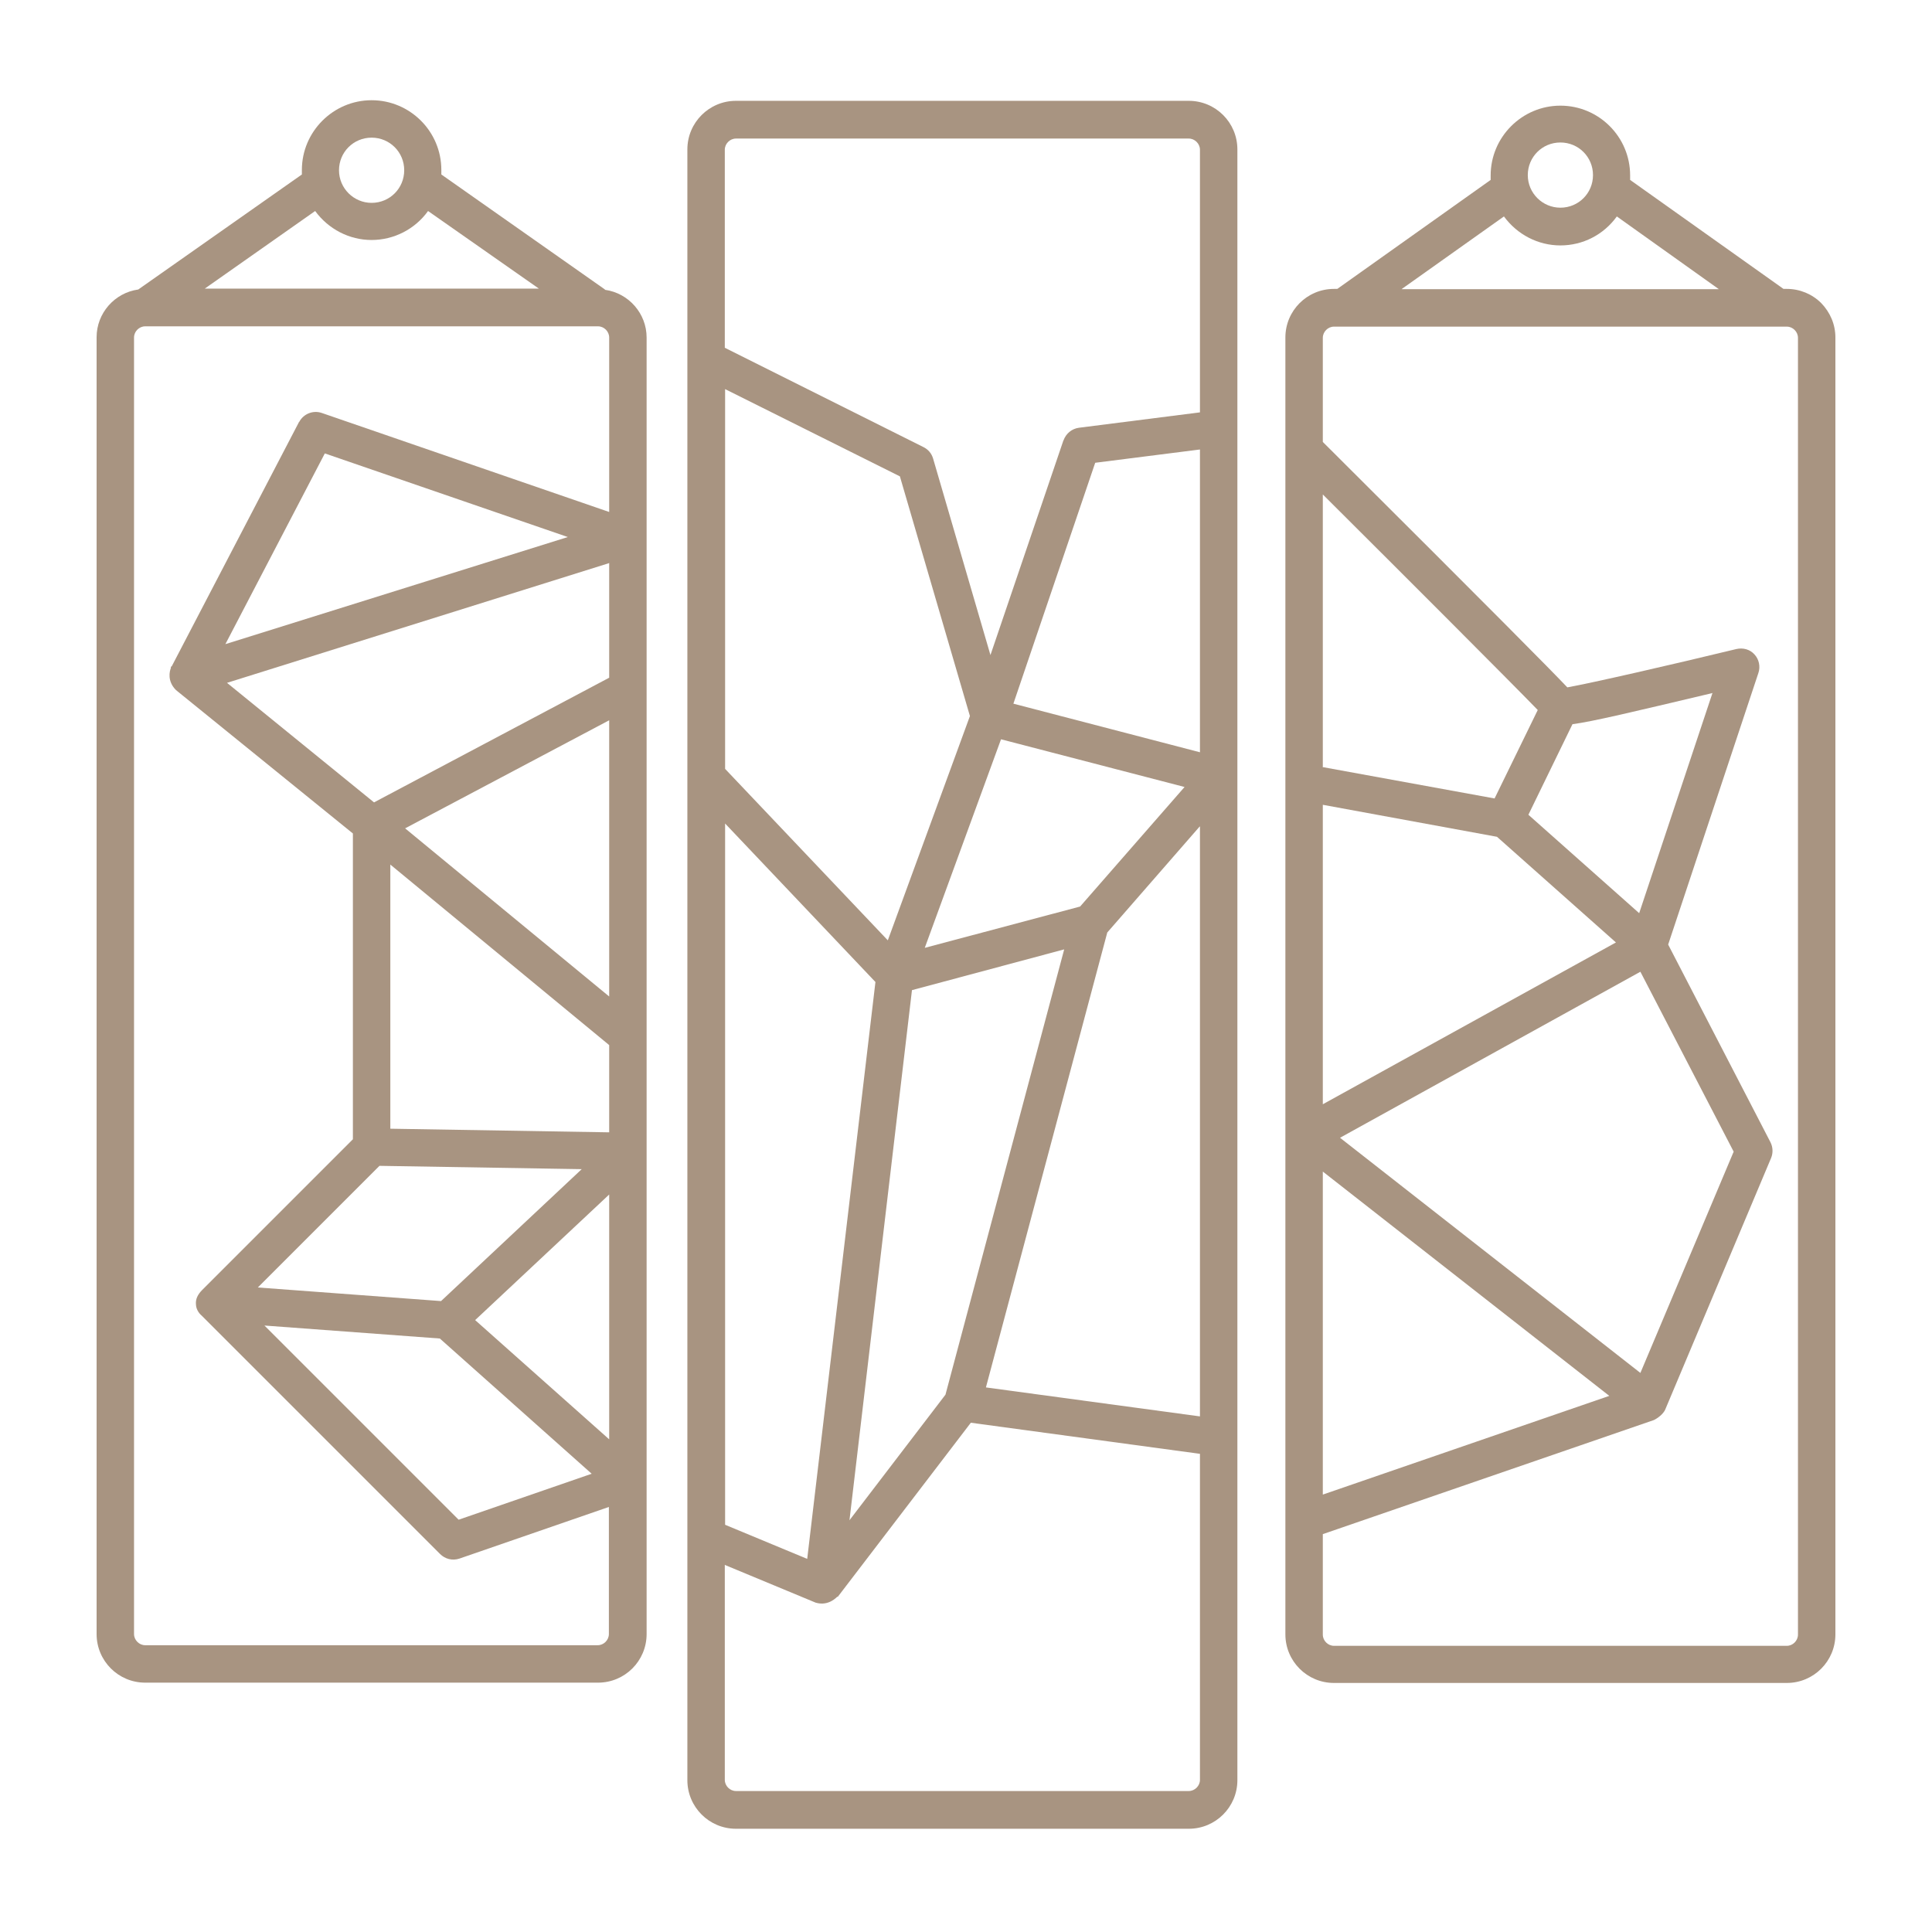
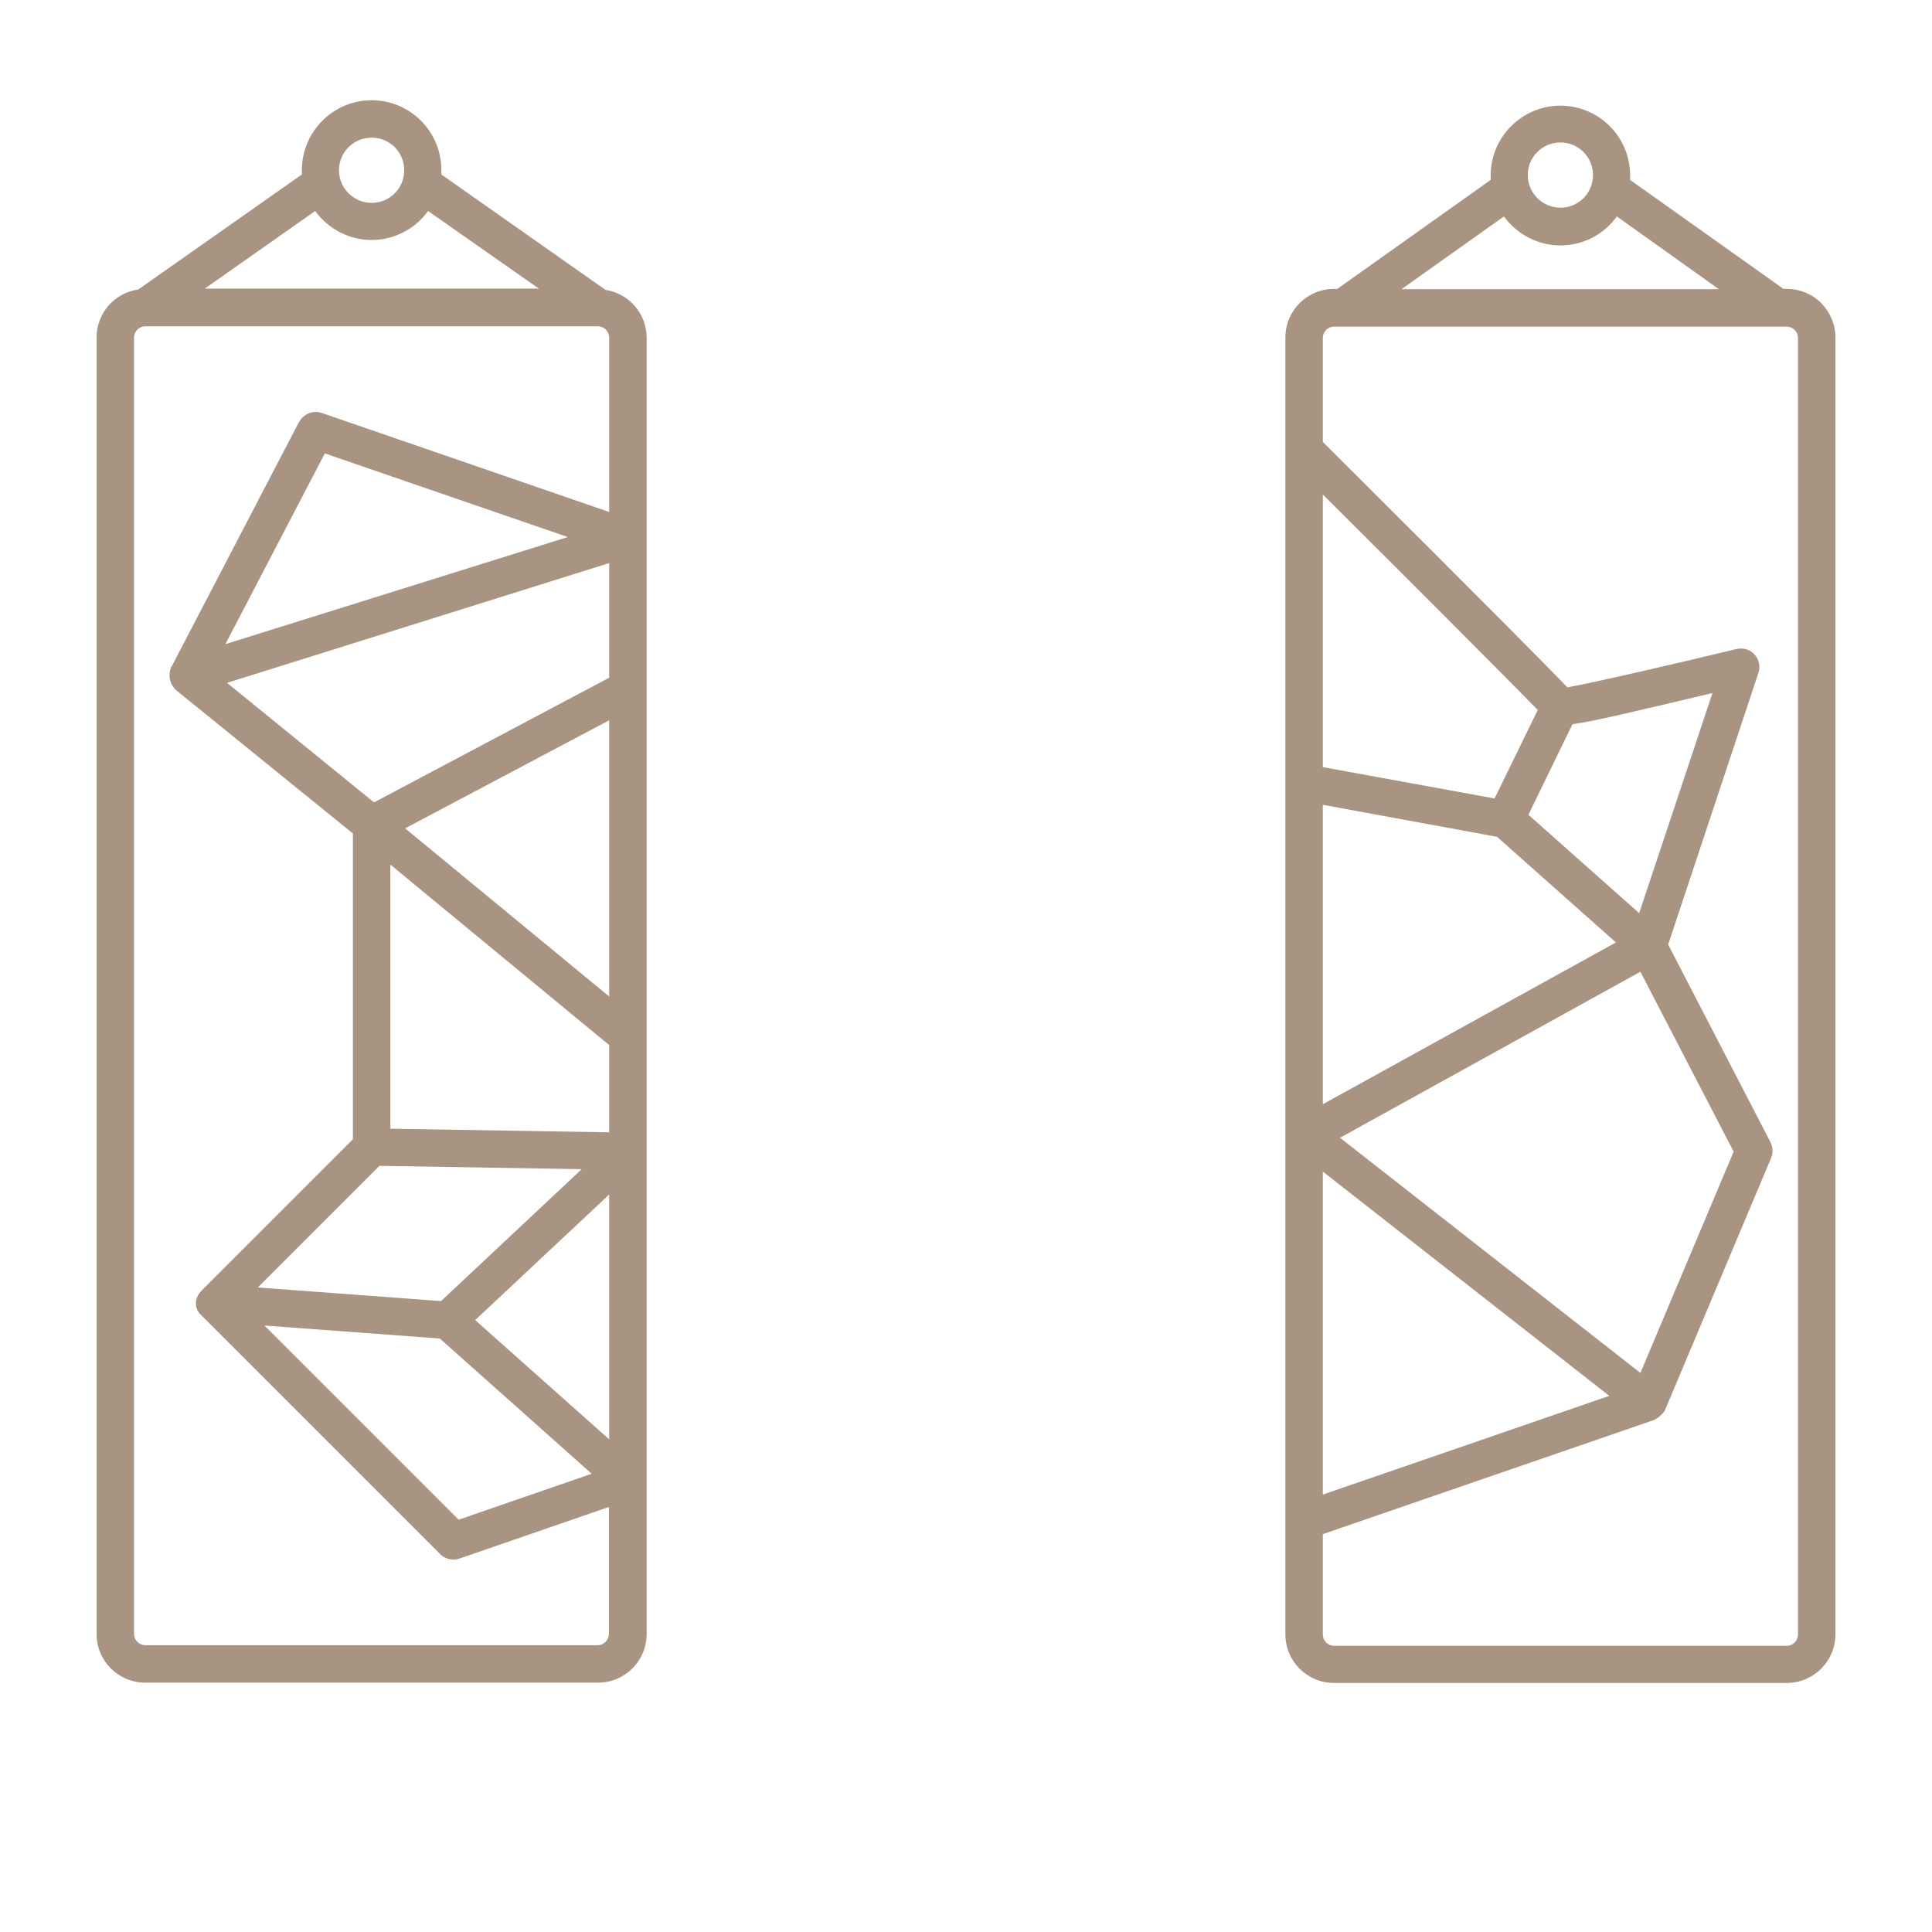
<svg xmlns="http://www.w3.org/2000/svg" id="Calque_1" data-name="Calque 1" viewBox="0 0 64 64">
  <defs>
    <style>
      .cls-1 {
        fill: #a89481;
        stroke-width: 0px;
      }
    </style>
  </defs>
-   <path class="cls-1" d="M39.38,3.34h-15c-.89,0-1.61.72-1.61,1.61v54.02c0,.89.72,1.61,1.61,1.61h15c.89,0,1.61-.72,1.61-1.61V4.95c0-.89-.72-1.61-1.61-1.61ZM24.02,50.51v-23.23l4.98,5.25-2.26,19.11-2.72-1.13ZM39.75,14.9v10.02l-6.18-1.61,2.71-7.98,3.47-.44ZM27.75,52.9l4.41-5.77,7.59,1.03v10.8c0,.2-.17.37-.37.37h-15c-.2,0-.37-.17-.37-.37v-7.12l3.01,1.25c.44.13.71-.2.72-.2ZM35.23,14.58l-2.42,7.12-1.9-6.51c-.05-.17-.16-.3-.32-.38l-6.58-3.29v-6.56c0-.2.17-.37.37-.37h15c.2,0,.37.17.37.37v8.7l-4.01.51c-.23.03-.43.19-.51.42ZM35.25,31.46l-3.93,14.74-3.18,4.16,2.07-17.56,5.04-1.35ZM30.63,31.41l2.53-6.92,6.08,1.58-3.46,3.96-5.15,1.37ZM39.75,27.38v19.54l-7.09-.96,4.02-15.07,3.06-3.51ZM24.02,25.48v-12.59l5.79,2.89,2.32,7.94-2.72,7.43-5.39-5.68Z" />
  <path class="cls-1" d="M20.04,9.59l-5.42-3.81s0-.1,0-.15c0-1.28-1.04-2.31-2.31-2.31s-2.31,1.04-2.31,2.31c0,.05,0,.1,0,.15l-5.42,3.81c-.79.11-1.38.79-1.38,1.58v42.96c0,.89.72,1.61,1.61,1.61h15c.89,0,1.61-.72,1.61-1.61V11.18c0-.79-.59-1.47-1.38-1.58ZM20.18,39.57v8.11l-4.44-3.95,4.44-4.16ZM15.19,50.34l-6.43-6.43,5.81.43,5.03,4.48-4.4,1.52ZM8.54,42.65l4.03-4.03,6.7.11-4.66,4.37-6.06-.45ZM9.91,13.97l-4.22,8.1-.03.02v.04c-.04.1-.13.43.17.73l5.86,4.75v10.13l-4.99,4.99c-.15.15-.22.3-.21.46,0,.22.15.36.21.41l7.88,7.88c.16.16.4.23.64.15l4.95-1.71v4.21c0,.2-.17.37-.37.37H4.81c-.2,0-.37-.17-.37-.37V11.18c0-.2.17-.37.37-.37h15c.2,0,.37.17.37.37v5.78l-9.52-3.28c-.29-.1-.61.03-.75.3ZM7.46,21.35l3.3-6.33,8.05,2.77-11.35,3.55ZM20.18,18.66v3.79l-7.79,4.13-4.87-3.96,12.67-3.97ZM12.31,6.72c-.59,0-1.08-.48-1.08-1.08s.48-1.08,1.08-1.08,1.08.48,1.08,1.08-.48,1.08-1.08,1.08ZM6.77,9.57l3.67-2.58c.44.6,1.13.96,1.87.96s1.44-.36,1.87-.96l3.67,2.57H6.77ZM20.18,34.61v2.9l-7.25-.12v-8.75l7.25,5.98ZM20.18,23.85v9.16l-6.76-5.57,6.76-3.58Z" />
-   <path class="cls-1" d="M60.33,10.04c-.3-.3-.71-.47-1.14-.47h-.11l-5.08-3.61s0-.1,0-.15c0-1.28-1.04-2.31-2.31-2.31s-2.31,1.04-2.31,2.31c0,.05,0,.1,0,.15l-5.08,3.61h-.11c-.89,0-1.61.72-1.61,1.61v42.96c0,.89.72,1.61,1.61,1.61h15c.89,0,1.61-.72,1.61-1.61V11.18c0-.43-.17-.83-.47-1.14ZM46.44,9.57l3.38-2.4c.44.6,1.13.96,1.87.96s1.43-.35,1.87-.96l3.38,2.41h-10.51ZM51.69,6.88c-.59,0-1.08-.48-1.08-1.08s.48-1.08,1.08-1.08,1.08.48,1.08,1.08-.48,1.08-1.08,1.08ZM43.82,49.51v-10.7l9.49,7.43-9.49,3.27ZM43.82,25.4v-9.02c2.75,2.74,6.15,6.14,7.12,7.14l-1.43,2.93-5.7-1.04ZM54.34,32.19l3.09,5.96-3.09,7.33-9.95-7.79,9.95-5.5ZM56.73,22.95l-2.43,7.3-3.67-3.26,1.46-3c.68-.09,1.97-.4,4.63-1.03ZM43.82,50.82l10.97-3.78s.27-.13.37-.34l3.51-8.34c.07-.17.06-.36-.02-.52l-3.39-6.55,2.99-9c.07-.21.02-.45-.13-.61-.15-.17-.38-.23-.6-.18-2.19.53-4.77,1.12-5.6,1.27-.57-.6-2.24-2.29-8.1-8.13v-3.45c0-.2.17-.37.37-.37h15c.2,0,.37.17.37.37v42.96c0,.2-.17.37-.37.37h-15c-.2,0-.37-.17-.37-.37v-3.31ZM43.82,36.58v-9.92l5.77,1.06,3.94,3.5-9.71,5.36Z" />
+   <path class="cls-1" d="M60.33,10.04c-.3-.3-.71-.47-1.14-.47h-.11l-5.08-3.61s0-.1,0-.15c0-1.28-1.04-2.31-2.31-2.31s-2.31,1.04-2.31,2.31c0,.05,0,.1,0,.15l-5.08,3.61h-.11c-.89,0-1.61.72-1.61,1.61v42.96c0,.89.72,1.61,1.61,1.61h15c.89,0,1.61-.72,1.61-1.61V11.18c0-.43-.17-.83-.47-1.14ZM46.44,9.57l3.38-2.4c.44.6,1.13.96,1.87.96s1.43-.35,1.87-.96l3.38,2.41h-10.51ZM51.69,6.88c-.59,0-1.08-.48-1.08-1.08s.48-1.08,1.08-1.08,1.08.48,1.08,1.08-.48,1.08-1.08,1.08ZM43.82,49.51v-10.7l9.49,7.43-9.49,3.27ZM43.82,25.4v-9.02c2.75,2.74,6.15,6.14,7.12,7.14l-1.43,2.93-5.7-1.04ZM54.34,32.19l3.09,5.96-3.09,7.33-9.95-7.79,9.95-5.5ZM56.73,22.95l-2.43,7.3-3.67-3.26,1.46-3c.68-.09,1.97-.4,4.63-1.03ZM43.82,50.82l10.97-3.78s.27-.13.37-.34l3.51-8.34c.07-.17.06-.36-.02-.52l-3.39-6.55,2.99-9c.07-.21.02-.45-.13-.61-.15-.17-.38-.23-.6-.18-2.19.53-4.77,1.12-5.6,1.27-.57-.6-2.24-2.29-8.1-8.13v-3.45c0-.2.17-.37.37-.37h15c.2,0,.37.17.37.37v42.96c0,.2-.17.37-.37.37h-15c-.2,0-.37-.17-.37-.37v-3.31ZM43.82,36.58v-9.92l5.77,1.06,3.94,3.5-9.71,5.36" />
</svg>